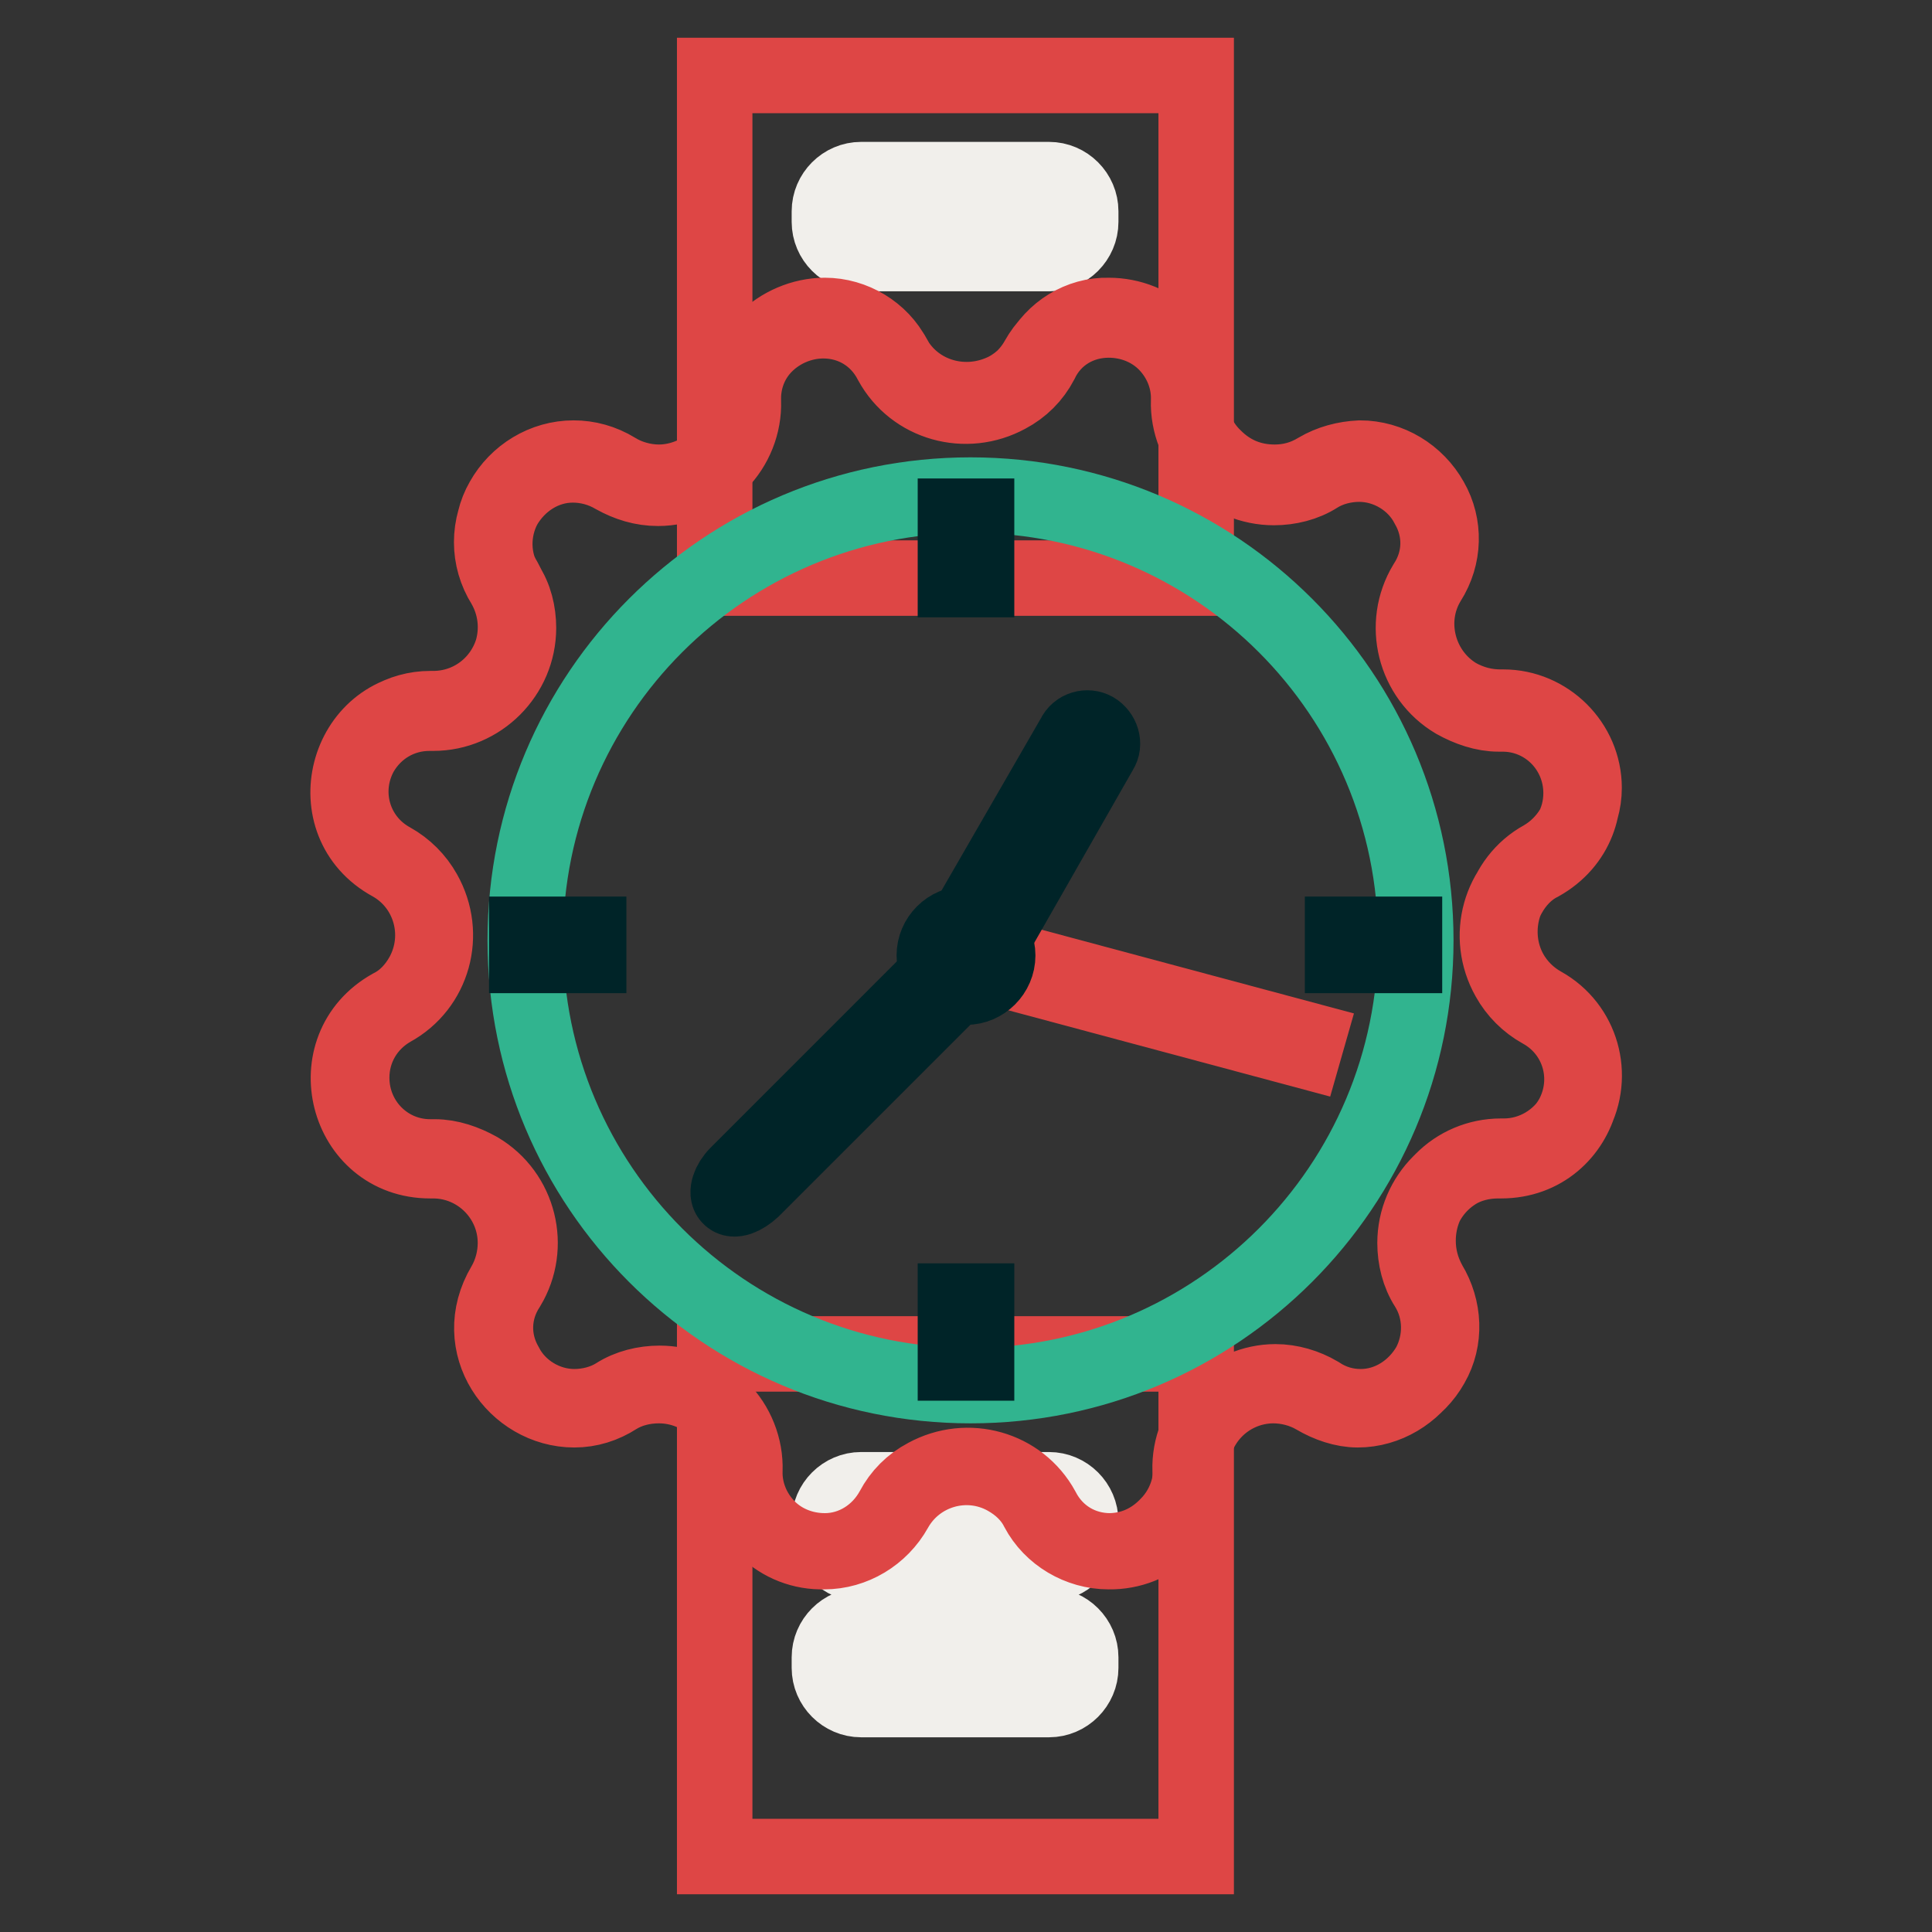
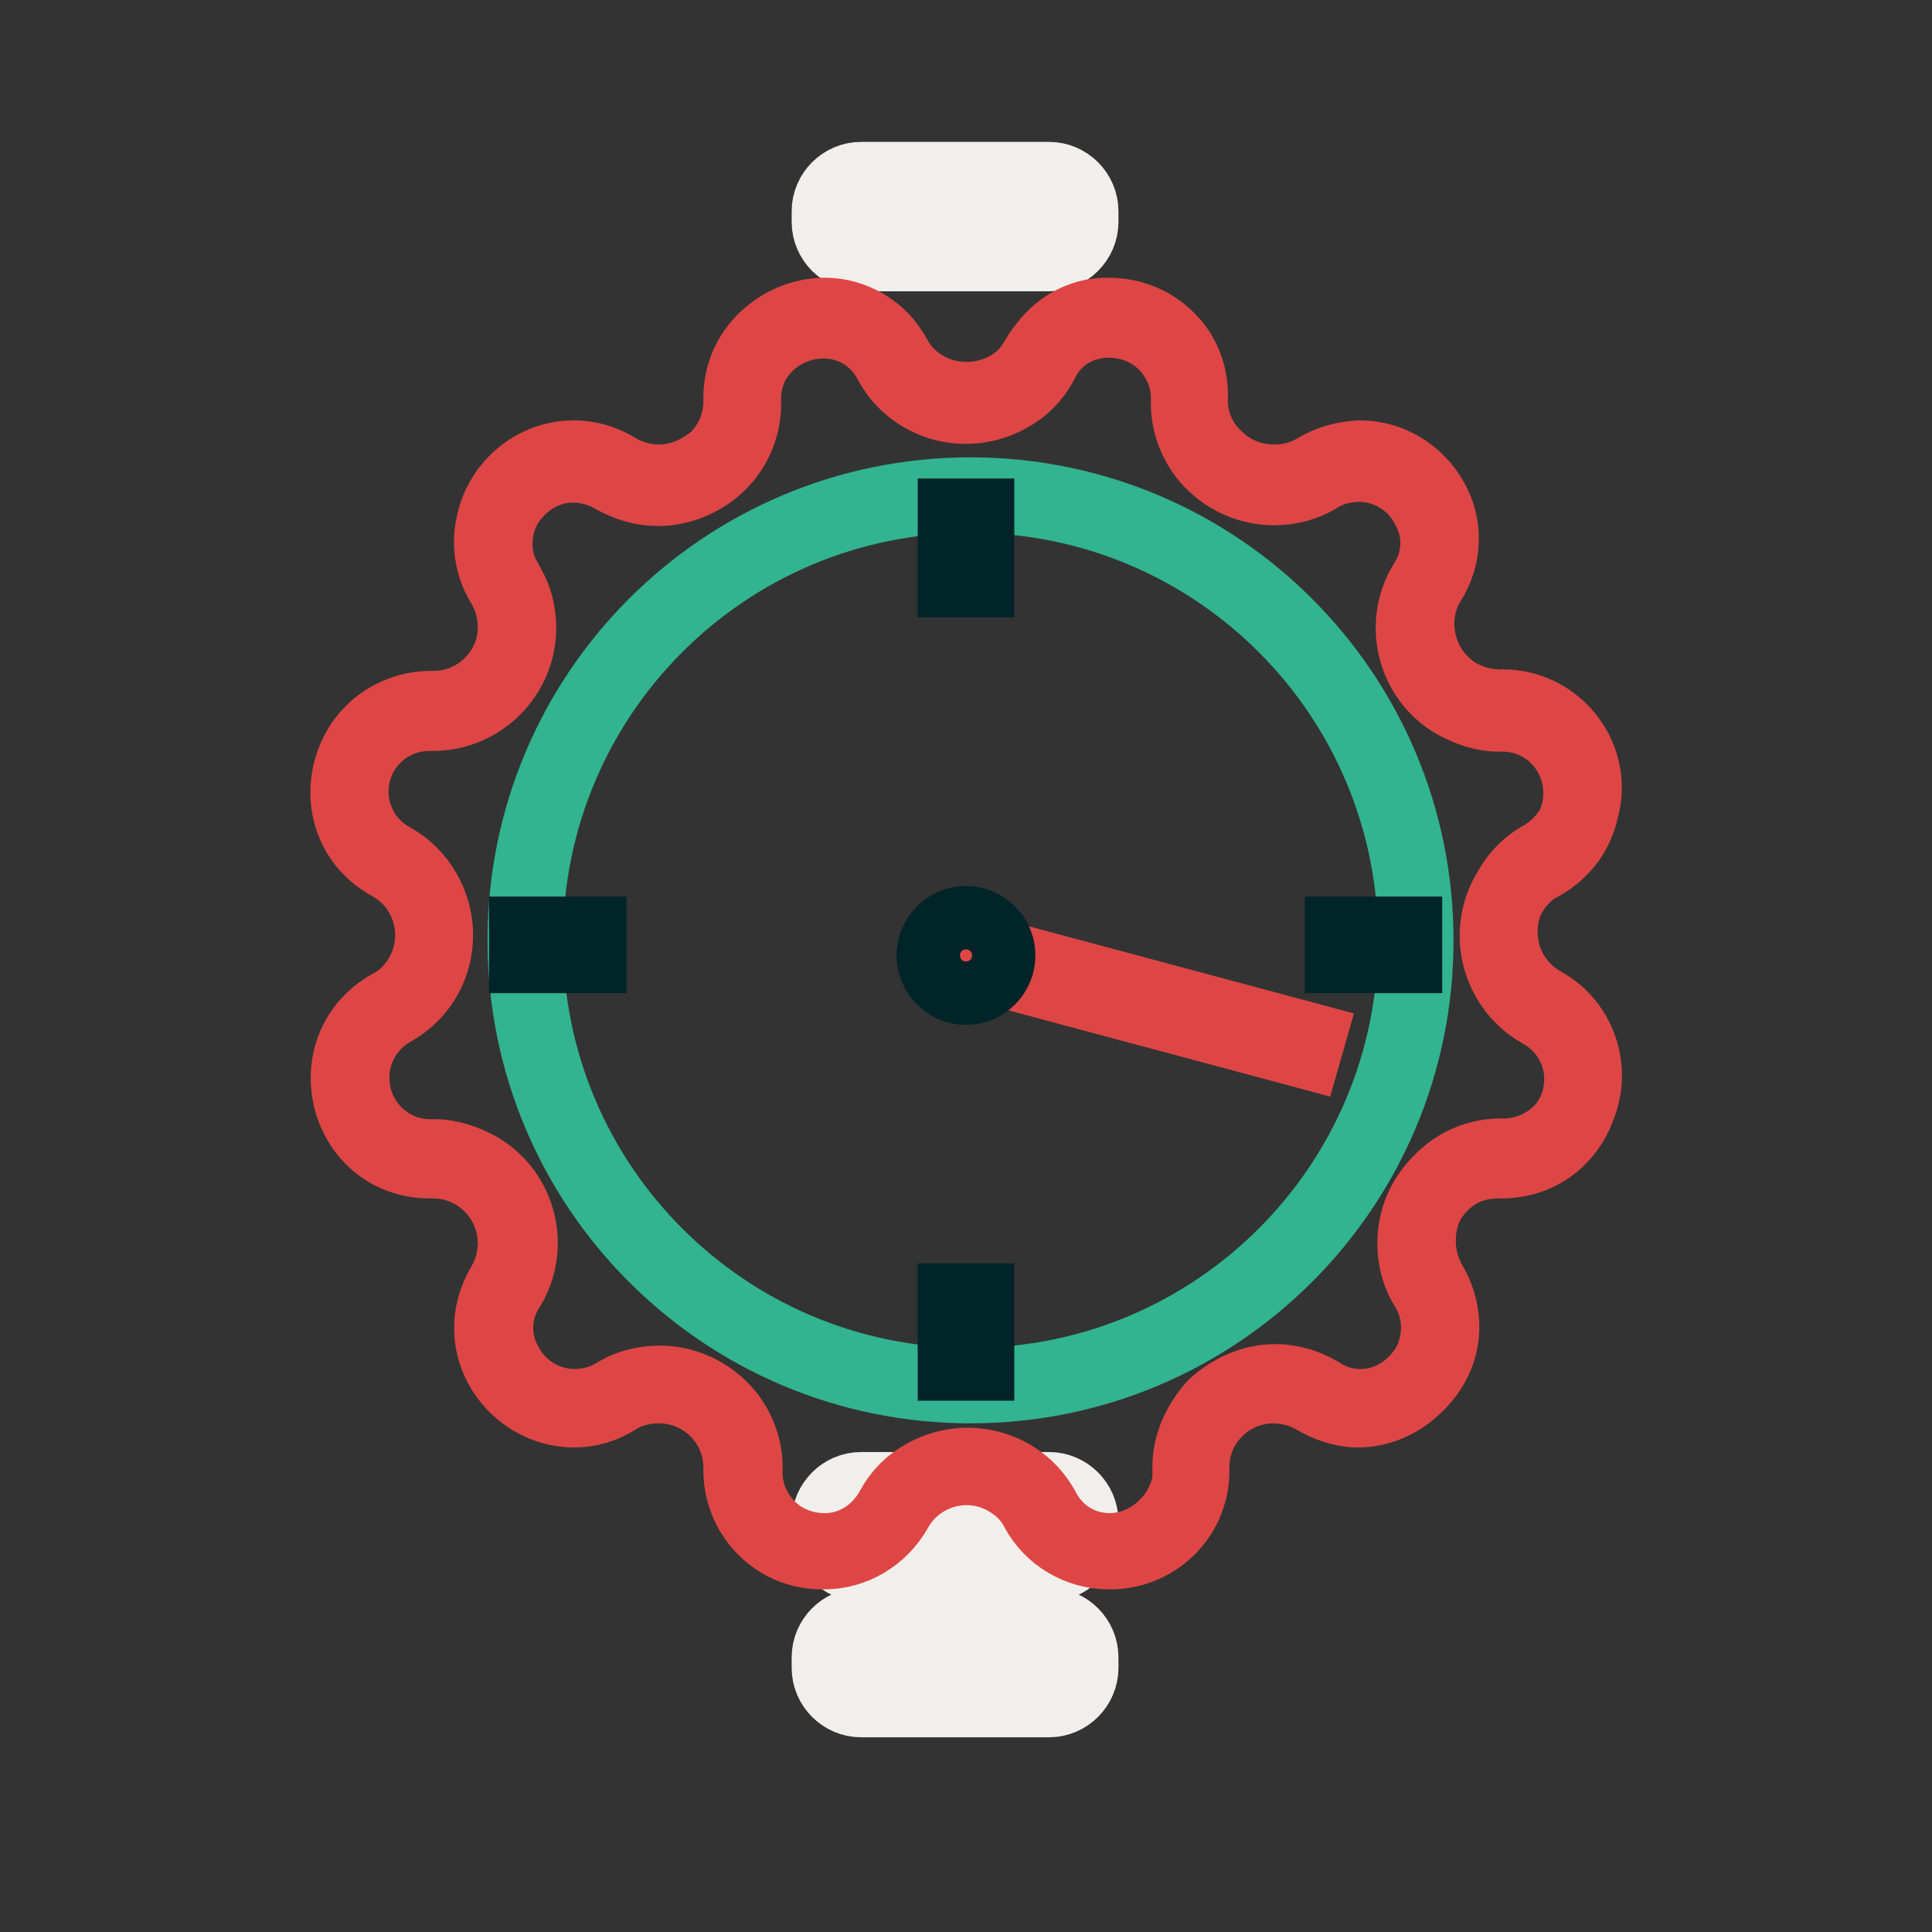
<svg xmlns="http://www.w3.org/2000/svg" version="1.1" x="0px" y="0px" viewBox="0 0 256 256" enable-background="new 0 0 256 256" xml:space="preserve">
  <rect x="0" y="0" width="256" height="256" fill="#333333" stroke="none" />
  <g>
-     <path stroke-width="10" fill-opacity="0" stroke="#de4645" d="M94.7,179.4h63.8V246H94.7V179.4z M94.7,10h63.8v66.6H94.7V10z" />
    <path stroke-width="10" fill-opacity="0" stroke="#f1efeb" d="M114.1,23.8H139c2.3,0,4.2,1.9,4.2,4.2v1.4c0,2.3-1.9,4.2-4.2,4.2h-24.9c-2.3,0-4.2-1.9-4.2-4.2V28 C109.9,25.7,111.8,23.8,114.1,23.8z M114.1,197.4H139c2.3,0,4.2,1.9,4.2,4.2v1.4c0,2.3-1.9,4.2-4.2,4.2h-24.9 c-2.3,0-4.2-1.9-4.2-4.2v-1.4C109.9,199.3,111.8,197.4,114.1,197.4z M114.1,215.4H139c2.3,0,4.2,1.9,4.2,4.2v1.4 c0,2.3-1.9,4.2-4.2,4.2h-24.9c-2.3,0-4.2-1.9-4.2-4.2v-1.4C109.9,217.3,111.8,215.4,114.1,215.4z" />
    <path stroke-width="10" fill-opacity="0" stroke="#de4645" d="M146.9,205.5c-3.8,0-7.4-2.2-9.1-5.5c-2.9-5.3-9.6-7.2-15.1-4.3c-1.8,1-3.3,2.5-4.3,4.3 c-1.8,3.4-5.3,5.6-9.1,5.5c-2.9,0-5.8-1.1-7.9-3.3c-2-2-3-4.8-2.9-7.6c0.1-2.9-1-5.8-3.2-7.9c-2.2-2.2-4.9-3.3-8-3.3 c-2,0-3.9,0.5-5.7,1.6c-1.6,1-3.6,1.5-5.6,1.6c-3.9,0-7.5-2.2-9.4-5.6c-1.9-3.3-1.8-7.4,0.3-10.7c3.2-5.2,1.4-12.1-3.8-15.2 c-1.8-1-3.7-1.5-5.7-1.5h-0.4c-5.8,0-10.7-4.8-10.7-10.8c0-3.8,2.2-7.4,5.5-9.3c5.3-2.9,7.2-9.8,4.3-15.1c-1-1.8-2.5-3.3-4.3-4.3 c-5.1-3-6.9-9.5-4.1-14.7c1.9-3.4,5.5-5.5,9.3-5.5h0.4c6.1,0,11-4.9,11-11.2c0-2-0.5-3.9-1.5-5.7c-2-3.3-2.2-7.4-0.3-10.7 c1.9-3.4,5.5-5.6,9.4-5.6c1.9,0,3.8,0.5,5.6,1.6c1.6,1,3.7,1.6,5.7,1.6c3,0,5.8-1.3,8-3.3c2-2.2,3.2-4.9,3.2-7.9 c-0.1-2.8,1-5.6,2.9-7.6c2-2,4.9-3.3,7.9-3.3c3.8,0,7.4,2.2,9.1,5.5c2.9,5.3,9.6,7.2,15.1,4.3c1.8-1,3.3-2.5,4.3-4.3 c1.8-3.4,5.3-5.6,9.1-5.5c2.9,0,5.8,1.1,7.9,3.3c2,2,3,4.8,2.9,7.6c-0.1,2.9,1,5.8,3.2,7.9c2.2,2.2,4.9,3.3,8,3.3 c2,0,3.9-0.5,5.7-1.6c1.7-1,3.6-1.5,5.6-1.6c3.9,0,7.5,2.2,9.4,5.6c1.9,3.3,1.8,7.4-0.3,10.7c-3.2,5.2-1.4,12.1,3.8,15.2 c1.8,1,3.7,1.5,5.7,1.5h0.4c5.8,0,10.7,4.8,10.7,10.7c0,3.8-2.2,7.4-5.5,9.3c-5.3,2.9-7.2,9.8-4.3,15.1c1,1.8,2.5,3.3,4.3,4.3 c5.2,2.9,7,9.4,4.2,14.6c-1.9,3.4-5.5,5.5-9.3,5.5h-0.4c-6.1,0-11,4.9-11,11.2c0,2,0.5,3.9,1.5,5.7c2,3.3,2.2,7.4,0.3,10.7 c-1.9,3.4-5.5,5.6-9.4,5.6c-1.9,0-3.8-0.5-5.6-1.7c-1.7-1-3.7-1.6-5.7-1.6c-3,0-5.8,1.3-8,3.3c-2,2.2-3.2,4.9-3.2,7.9 c0.1,2.8-1,5.6-2.9,7.6C152.6,204.4,149.8,205.5,146.9,205.5L146.9,205.5z M146.9,42.4c2.9,0,5.7,1.1,7.7,3.2c1.9,2,3,4.7,2.9,7.5 c-0.1,3,1.1,6,3.2,8.1c2.2,2.2,5.1,3.4,8.1,3.4c2,0,4.1-0.5,5.8-1.6c1.6-1,3.6-1.5,5.5-1.5c3.8,0,7.4,2.2,9.1,5.5 c1.9,3.3,1.8,7.2-0.3,10.4c-3.2,5.3-1.5,12.3,3.9,15.5c1.8,1,3.8,1.7,5.8,1.7h0.5c5.8,0,10.4,4.7,10.4,10.5c0,3.8-2,7.2-5.3,9.1 c-5.5,3-7.4,9.9-4.3,15.4c1,1.8,2.5,3.3,4.3,4.3c5.1,2.8,6.9,9.1,4.1,14.2c-1.9,3.3-5.3,5.3-9.1,5.3h-0.4 c-6.2,0-11.3,5.1-11.3,11.3c0,2,0.5,4.1,1.6,5.8c2,3.2,2,7.2,0.3,10.4c-1.9,3.3-5.3,5.5-9.1,5.5c-1.9,0-3.8-0.5-5.5-1.5 c-1.8-1-3.7-1.6-5.8-1.6c-3,0-6,1.3-8.1,3.4s-3.3,5.1-3.2,8.1c0.1,2.8-0.9,5.5-2.9,7.5c-2,2-4.8,3.2-7.7,3.2c-3.8,0-7.2-2-9-5.5 c-3-5.5-9.9-7.4-15.4-4.4c-1.9,1-3.4,2.5-4.4,4.4c-1.8,3.3-5.2,5.5-9,5.5c-2.9,0-5.7-1.1-7.7-3.2c-1.9-2-3-4.7-2.9-7.5 c0.1-3-1.1-6-3.2-8.1c-2.2-2.2-5.1-3.4-8.1-3.4c-2,0-4.1,0.5-5.8,1.6c-1.6,1-3.6,1.5-5.5,1.5c-3.8,0-7.4-2.2-9.1-5.5 c-1.9-3.3-1.8-7.2,0.3-10.4c3.2-5.3,1.5-12.3-3.9-15.5c-1.8-1-3.8-1.7-5.8-1.7H57c-5.8,0-10.4-4.7-10.4-10.5c0-3.8,2-7.2,5.3-9.1 c5.5-3,7.4-9.9,4.3-15.4c-1-1.8-2.5-3.3-4.3-4.3c-5.1-2.8-6.9-9.1-4.1-14.2c1.9-3.3,5.3-5.3,9.1-5.3h0.5c6.2,0,11.3-5.1,11.3-11.3 c0-2-0.5-4.1-1.6-5.7c-2-3.2-2-7.2-0.3-10.4c1.9-3.3,5.3-5.5,9.1-5.5c1.9,0,3.8,0.5,5.5,1.5c1.8,1,3.7,1.6,5.8,1.6 c3,0,6-1.3,8.1-3.4s3.3-5.1,3.2-8.1c-0.1-2.8,0.9-5.5,2.9-7.5c2-2,4.8-3.2,7.7-3.2c3.8,0,7.2,2,9,5.5c3,5.5,9.9,7.4,15.4,4.4 c1.9-1,3.4-2.5,4.4-4.4C139.6,44.4,143.1,42.4,146.9,42.4 M146.9,42c-3.9,0-7.5,2.2-9.4,5.6c-2.9,5.2-9.5,7.1-14.7,4.2 c-1.8-1-3.3-2.4-4.2-4.2c-1.8-3.4-5.5-5.6-9.4-5.6c-6-0.1-10.9,4.6-11,10.5V53c0.1,6-4.7,10.9-10.7,11h-0.1c-1.9,0-3.9-0.5-5.6-1.5 c-5.1-3.2-11.8-1.5-15,3.6c-2.2,3.6-2.2,7.9,0,11.4c3,5.2,1.4,11.8-3.7,15c-1.6,1-3.6,1.5-5.6,1.5H57c-11.2,0-15.1,15-5.2,20.4 c5.2,2.9,7.1,9.5,4.2,14.8c-1,1.8-2.4,3.3-4.2,4.2c-9.8,5.5-6,20.4,5.2,20.4h0.4c6,0,10.9,4.9,10.9,10.9c0,1.9-0.5,3.9-1.5,5.6 c-4.7,7.9,1.5,16.5,9.3,16.5c2,0,3.9-0.6,5.6-1.7c1.6-1,3.6-1.5,5.6-1.5c6,0,10.9,4.8,10.9,10.9v0.1c-0.1,6,4.6,10.9,10.5,11h0.5 c3.9,0,7.5-2.2,9.4-5.6c2.9-5.2,9.5-7.1,14.7-4.2c1.8,1,3.3,2.4,4.2,4.2c1.8,3.4,5.5,5.6,9.4,5.6c6,0.1,10.9-4.6,11-10.5v-0.5 c-0.1-6,4.7-10.9,10.7-11h0.1c1.9,0,3.9,0.5,5.6,1.5c1.7,1,3.7,1.7,5.6,1.7c7.7,0,14-8.8,9.3-16.5c-3-5.2-1.4-11.8,3.7-15 c1.6-1,3.6-1.5,5.6-1.5h0.4c11.2,0,15.1-15,5.2-20.4c-5.2-2.9-7.1-9.5-4.2-14.8c1-1.8,2.4-3.3,4.2-4.2c9.8-5.5,6-20.4-5.2-20.4 h-0.5c-6,0-10.9-4.9-10.9-10.9c0-1.9,0.5-3.9,1.5-5.6c4.7-7.9-1.5-16.5-9.3-16.5c-2,0-3.9,0.6-5.6,1.6c-1.6,1-3.6,1.5-5.6,1.5 c-6,0-10.9-4.8-10.9-10.9v-0.1c0.1-6-4.6-10.9-10.5-11C147.1,42,147,42,146.9,42z" />
    <path stroke-width="10" fill-opacity="0" stroke="#31b48f" d="M69.6,124.6c0,32.6,26.4,59,59,59s59-26.4,59-59s-26.4-59-59-59S69.6,92,69.6,124.6z" />
    <path stroke-width="10" fill-opacity="0" stroke="#002428" d="M126.6,68.4h2.8v8.4h-2.8V68.4z M177.9,123.8h8.2v2.8h-8.2V123.8z M126.6,172.4h2.8v8.2h-2.8V172.4z  M69.7,123.8H78v2.8h-8.2V123.8z" />
    <path stroke-width="10" fill-opacity="0" stroke="#de4645" d="M129.9,127.7l0.4-1.4l42.9,11.5l-0.4,1.4L129.9,127.7z" />
    <path stroke-width="10" fill-opacity="0" stroke="#002428" d="M128,122.4c2.3,0,4.2,1.9,4.2,4.2c0,2.3-1.9,4.2-4.2,4.2s-4.2-1.9-4.2-4.2 C123.8,124.3,125.7,122.4,128,122.4z" />
-     <path stroke-width="10" fill-opacity="0" stroke="#002428" d="M145,96.7c1,0.6,1.4,1.9,0.8,2.8l-14.5,25.4c-0.6,1-1.9,1.4-2.8,0.8c-0.9-0.6-1.4-1.9-0.8-2.8l14.6-25.3 C142.8,96.5,144.1,96.2,145,96.7z M96.7,158.6c-0.5-0.5-0.1-1.9,1-3l28.3-28.3c1.1-1.1,2.4-1.5,3-1c0.6,0.5,0.1,1.9-1,3l-28.3,28.3 C98.5,158.7,97.2,159.2,96.7,158.6z" />
  </g>
</svg>